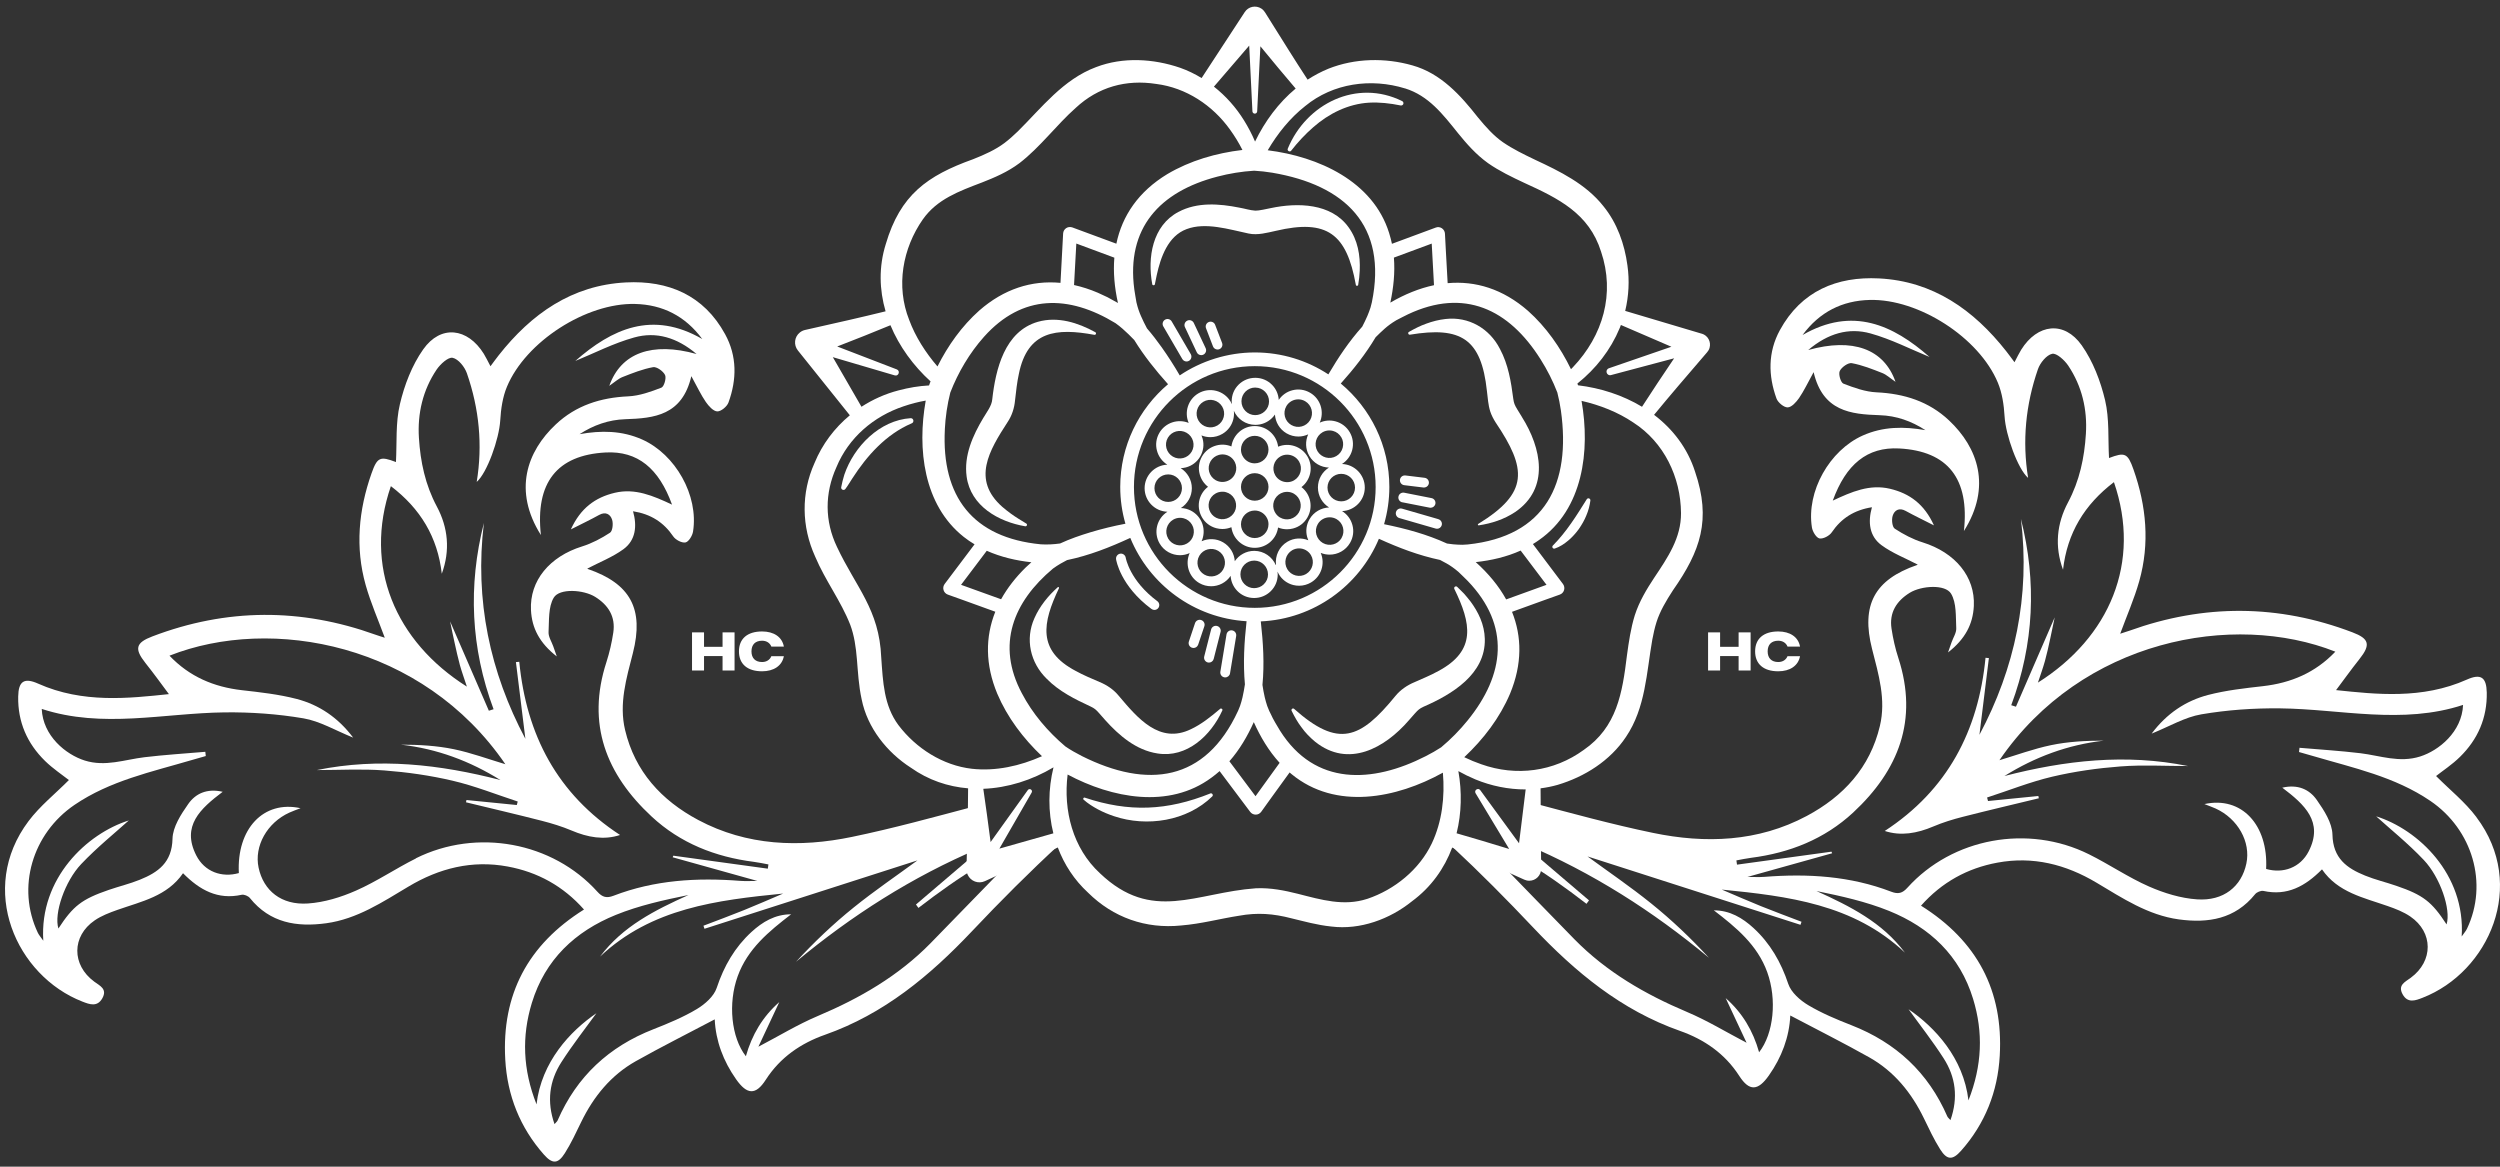
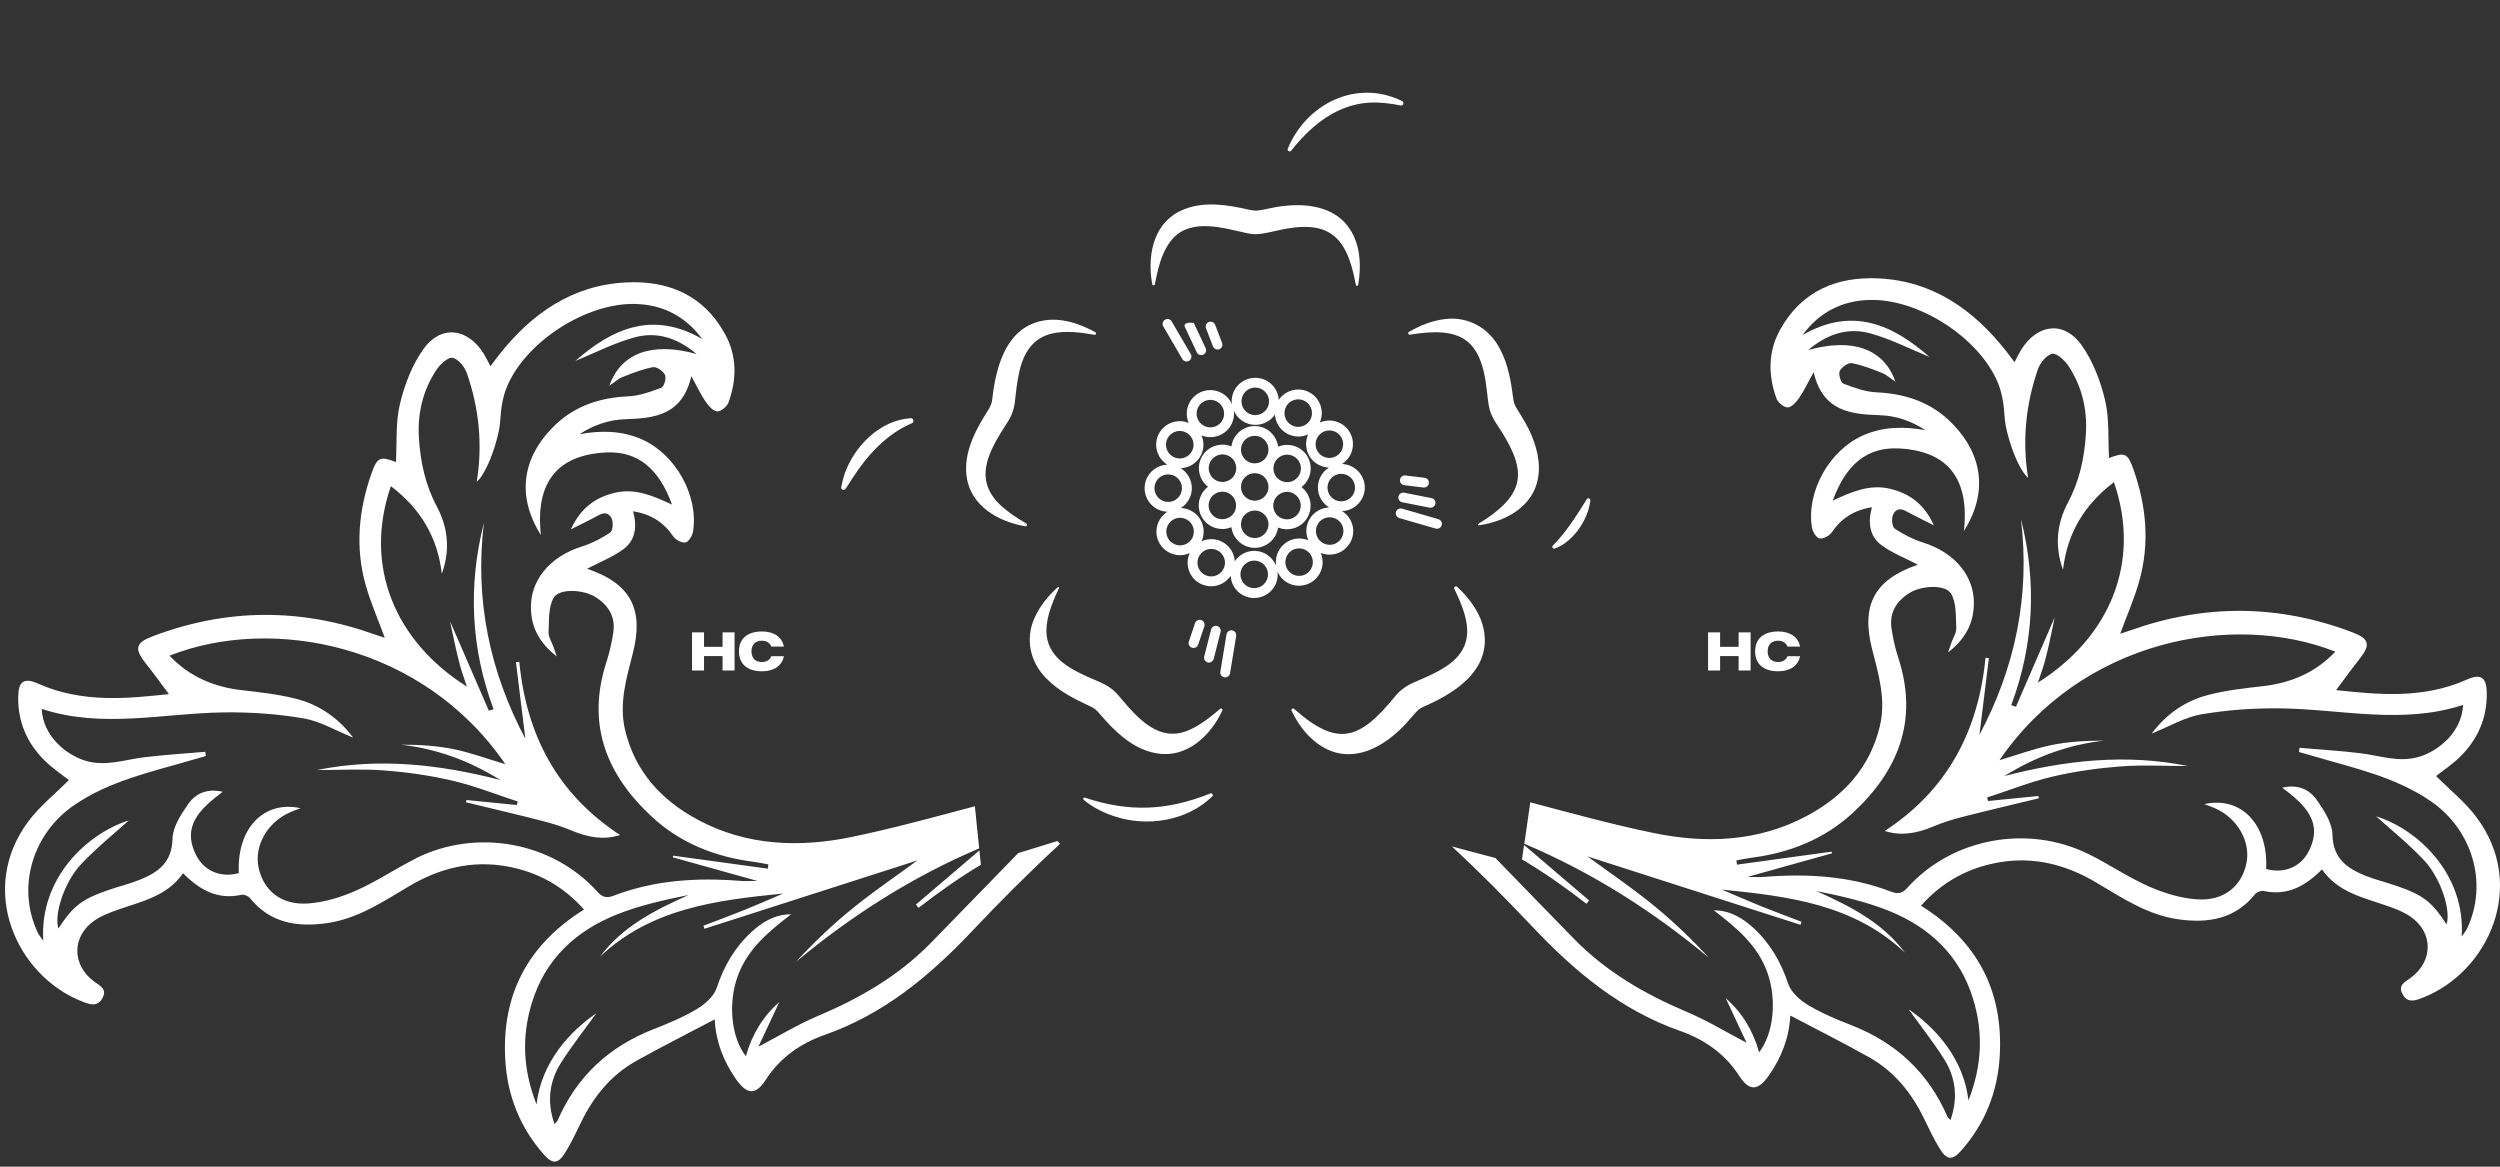
<svg xmlns="http://www.w3.org/2000/svg" width="180" height="84" viewBox="0 0 180 84" fill="none">
  <rect x="0" y="0" width="180" height="84" fill="#333333" stroke="none" />
  <path d="M94.133 37.261C94.565 36.52 94.368 35.585 93.705 35.071C94.368 34.564 94.573 33.63 94.148 32.885C93.72 32.136 92.8 31.838 92.025 32.162C91.921 31.324 91.205 30.676 90.341 30.676C89.477 30.676 88.777 31.316 88.661 32.143C88.319 32.002 87.946 31.976 87.581 32.073C87.142 32.188 86.777 32.467 86.549 32.858C86.322 33.25 86.259 33.708 86.378 34.144C86.475 34.508 86.684 34.821 86.978 35.049C86.684 35.272 86.471 35.585 86.371 35.946C86.251 36.382 86.311 36.84 86.535 37.235C86.758 37.63 87.123 37.909 87.563 38.028C87.712 38.069 87.861 38.088 88.013 38.088C88.237 38.088 88.457 38.043 88.661 37.958C88.766 38.792 89.481 39.444 90.341 39.444C91.202 39.444 91.906 38.803 92.021 37.98C92.226 38.066 92.442 38.107 92.665 38.107C92.811 38.107 92.96 38.088 93.101 38.051C93.541 37.935 93.906 37.656 94.133 37.265V37.261ZM92.673 32.736C93.016 32.736 93.351 32.914 93.537 33.235C93.809 33.708 93.641 34.315 93.168 34.587C93.034 34.665 92.885 34.706 92.74 34.713C92.699 34.713 92.662 34.713 92.621 34.713C92.297 34.695 91.988 34.52 91.816 34.218C91.544 33.745 91.712 33.138 92.185 32.866C92.341 32.776 92.509 32.736 92.677 32.736H92.673ZM89.35 35.06C89.35 34.512 89.794 34.069 90.341 34.069C90.889 34.069 91.332 34.512 91.332 35.06C91.332 35.607 90.889 36.051 90.341 36.051C89.794 36.051 89.35 35.607 89.35 35.06ZM90.341 31.38C90.889 31.38 91.332 31.823 91.332 32.37C91.332 32.918 90.889 33.361 90.341 33.361C90.002 33.361 89.704 33.19 89.526 32.929C89.503 32.885 89.477 32.836 89.447 32.795C89.384 32.665 89.35 32.523 89.35 32.37C89.35 31.823 89.794 31.38 90.341 31.38ZM87.16 33.212C87.294 32.985 87.507 32.821 87.764 32.751C87.849 32.728 87.935 32.717 88.021 32.717C88.192 32.717 88.363 32.762 88.516 32.851C88.647 32.925 88.754 33.03 88.84 33.153C88.863 33.194 88.889 33.238 88.911 33.276C88.937 33.331 88.959 33.391 88.978 33.454C89.045 33.711 89.011 33.976 88.877 34.207C88.702 34.505 88.397 34.68 88.073 34.699C88.032 34.699 87.991 34.699 87.946 34.699C87.801 34.687 87.656 34.646 87.518 34.568C87.045 34.292 86.885 33.685 87.16 33.212ZM88.501 37.254C88.27 37.384 88.002 37.418 87.749 37.35C87.492 37.28 87.279 37.116 87.149 36.885C87.019 36.654 86.985 36.389 87.052 36.133C87.123 35.876 87.287 35.663 87.518 35.533C87.659 35.451 87.82 35.41 87.98 35.403C87.991 35.403 88.006 35.403 88.017 35.403C88.028 35.403 88.036 35.403 88.047 35.403C88.121 35.403 88.196 35.414 88.27 35.436C88.527 35.507 88.74 35.671 88.87 35.902C89 36.133 89.034 36.397 88.967 36.654C88.896 36.911 88.732 37.123 88.501 37.254ZM90.341 38.74C89.794 38.74 89.35 38.297 89.35 37.749C89.35 37.202 89.794 36.758 90.341 36.758C90.68 36.758 90.978 36.93 91.157 37.19C91.179 37.235 91.205 37.283 91.235 37.324C91.299 37.455 91.332 37.596 91.332 37.749C91.332 38.297 90.889 38.74 90.341 38.74ZM92.166 37.265C92.036 37.19 91.928 37.086 91.846 36.963C91.824 36.918 91.798 36.877 91.772 36.837C91.746 36.781 91.723 36.721 91.704 36.661C91.638 36.404 91.671 36.14 91.805 35.909C91.939 35.682 92.151 35.518 92.409 35.447C92.483 35.428 92.558 35.417 92.636 35.414C92.651 35.414 92.662 35.414 92.677 35.414C92.688 35.414 92.695 35.414 92.707 35.414C92.867 35.421 93.019 35.462 93.161 35.544C93.634 35.82 93.794 36.427 93.519 36.9C93.384 37.127 93.172 37.291 92.915 37.362C92.658 37.429 92.394 37.395 92.163 37.261L92.166 37.265Z" fill="white" />
  <path d="M95.02 30.433C95.367 29.654 95.084 28.719 94.331 28.28C93.94 28.049 93.482 27.985 93.046 28.101C92.644 28.205 92.301 28.451 92.07 28.794C92.044 28.388 91.88 28.004 91.59 27.71C91.273 27.386 90.849 27.207 90.394 27.203C90.391 27.203 90.383 27.203 90.376 27.203C89.929 27.203 89.508 27.375 89.187 27.687C88.863 28.004 88.685 28.429 88.681 28.883C88.681 28.957 88.685 29.032 88.696 29.103C88.67 29.039 88.636 28.976 88.603 28.916C88.126 28.112 87.083 27.848 86.278 28.324C85.537 28.764 85.254 29.68 85.586 30.451C84.815 30.134 83.906 30.425 83.474 31.166C83.246 31.557 83.183 32.016 83.302 32.451C83.414 32.872 83.678 33.226 84.047 33.457C83.142 33.49 82.412 34.235 82.412 35.152C82.412 36.068 83.146 36.817 84.055 36.846C83.287 37.331 83.034 38.34 83.492 39.13C83.805 39.67 84.375 39.975 84.964 39.975C85.198 39.975 85.433 39.923 85.656 39.822C85.306 40.601 85.593 41.54 86.345 41.979C86.614 42.136 86.908 42.21 87.202 42.21C87.75 42.21 88.286 41.942 88.606 41.461C88.629 41.871 88.796 42.251 89.087 42.549C89.403 42.873 89.828 43.052 90.282 43.056H90.301C90.748 43.056 91.169 42.884 91.489 42.571C91.813 42.255 91.992 41.83 91.996 41.376C91.996 41.301 91.992 41.227 91.981 41.156C92.007 41.219 92.041 41.283 92.074 41.342C92.305 41.733 92.674 42.009 93.113 42.121C93.255 42.158 93.396 42.173 93.538 42.173C93.84 42.173 94.134 42.091 94.398 41.934C95.139 41.495 95.423 40.579 95.091 39.808C95.3 39.893 95.516 39.934 95.732 39.934C96.317 39.934 96.886 39.633 97.203 39.089C97.43 38.698 97.494 38.239 97.374 37.804C97.263 37.383 96.998 37.029 96.629 36.798C97.534 36.764 98.265 36.02 98.265 35.103C98.265 34.187 97.531 33.438 96.622 33.408C96.983 33.178 97.244 32.828 97.356 32.41C97.471 31.971 97.412 31.516 97.184 31.125C96.957 30.734 96.592 30.455 96.153 30.336C95.773 30.235 95.378 30.269 95.024 30.429L95.02 30.433ZM92.618 29.241C92.804 28.928 93.136 28.753 93.475 28.753C93.646 28.753 93.817 28.797 93.974 28.89C94.447 29.166 94.603 29.777 94.328 30.246C94.052 30.719 93.441 30.876 92.972 30.6C92.499 30.325 92.342 29.714 92.618 29.244V29.241ZM90.379 27.907C90.379 27.907 90.387 27.907 90.391 27.907C90.655 27.907 90.904 28.015 91.087 28.205C91.273 28.395 91.374 28.645 91.37 28.909C91.37 29.174 91.262 29.423 91.072 29.606C90.882 29.792 90.636 29.889 90.368 29.889C89.821 29.885 89.381 29.434 89.385 28.887C89.388 28.343 89.835 27.903 90.376 27.903L90.379 27.907ZM86.64 28.928C87.109 28.648 87.72 28.805 87.999 29.274C88.133 29.501 88.174 29.77 88.107 30.026C88.04 30.284 87.88 30.5 87.653 30.634C87.183 30.913 86.573 30.756 86.293 30.287C86.014 29.818 86.17 29.207 86.64 28.928ZM84.085 31.52C84.36 31.047 84.967 30.887 85.44 31.163C85.668 31.297 85.831 31.509 85.902 31.766C85.969 32.023 85.936 32.287 85.802 32.518C85.526 32.991 84.919 33.151 84.446 32.876C84.219 32.742 84.055 32.529 83.984 32.273C83.917 32.016 83.95 31.751 84.085 31.52ZM83.12 35.148C83.12 34.6 83.563 34.157 84.111 34.157C84.658 34.157 85.101 34.6 85.101 35.148C85.101 35.696 84.658 36.139 84.111 36.139C83.563 36.139 83.12 35.696 83.12 35.148ZM84.107 38.772C83.831 38.299 83.995 37.692 84.468 37.416C84.621 37.327 84.792 37.282 84.964 37.282C85.049 37.282 85.135 37.293 85.221 37.316C85.478 37.383 85.69 37.547 85.824 37.778C85.958 38.005 85.992 38.273 85.924 38.53C85.858 38.787 85.694 38.999 85.463 39.133C84.99 39.409 84.382 39.245 84.107 38.776V38.772ZM88.062 41.014C87.787 41.487 87.176 41.644 86.707 41.368C86.234 41.093 86.077 40.482 86.353 40.013C86.629 39.539 87.239 39.383 87.709 39.659C88.182 39.934 88.338 40.545 88.062 41.014ZM90.998 42.065C90.808 42.251 90.562 42.344 90.294 42.348C89.746 42.344 89.307 41.894 89.31 41.346C89.314 40.802 89.761 40.363 90.301 40.363H90.312C90.86 40.366 91.299 40.817 91.296 41.365C91.296 41.629 91.188 41.879 90.998 42.061V42.065ZM91.854 40.679C91.594 40.087 91.005 39.67 90.32 39.662H90.305C89.724 39.662 89.21 39.957 88.904 40.407C88.871 39.864 88.573 39.346 88.07 39.051C87.578 38.761 86.997 38.754 86.513 38.97C86.55 38.888 86.584 38.802 86.606 38.709C86.722 38.269 86.662 37.815 86.435 37.424C86.208 37.033 85.843 36.753 85.403 36.634C85.276 36.601 85.15 36.582 85.023 36.578C85.496 36.277 85.813 35.748 85.813 35.148C85.813 34.548 85.489 34.008 85.008 33.706C85.135 33.703 85.258 33.688 85.385 33.654C85.824 33.539 86.189 33.26 86.416 32.868C86.643 32.477 86.707 32.019 86.588 31.583C86.565 31.502 86.535 31.423 86.506 31.349C86.71 31.434 86.93 31.475 87.154 31.475C87.448 31.475 87.746 31.397 88.018 31.237C88.409 31.006 88.685 30.637 88.796 30.198C88.849 29.993 88.86 29.781 88.837 29.576C89.098 30.168 89.686 30.585 90.372 30.589H90.391C90.838 30.589 91.258 30.418 91.579 30.105C91.661 30.026 91.731 29.941 91.795 29.848C91.832 30.392 92.126 30.905 92.629 31.2C92.897 31.356 93.192 31.431 93.486 31.431C93.728 31.431 93.966 31.375 94.19 31.274C93.974 31.755 93.981 32.332 94.268 32.824C94.573 33.349 95.117 33.647 95.683 33.666C95.207 33.967 94.89 34.496 94.89 35.1C94.89 35.703 95.21 36.239 95.695 36.537C95.132 36.56 94.592 36.858 94.287 37.379C94.059 37.77 93.996 38.228 94.115 38.664C94.138 38.746 94.167 38.824 94.197 38.899C93.72 38.705 93.162 38.724 92.689 39.007C92.093 39.361 91.795 40.024 91.873 40.668L91.854 40.679ZM94.044 41.327C93.817 41.461 93.549 41.499 93.292 41.435C93.035 41.368 92.819 41.208 92.685 40.981C92.406 40.512 92.562 39.901 93.031 39.621C93.188 39.528 93.363 39.484 93.534 39.484C93.873 39.484 94.205 39.659 94.387 39.968C94.666 40.437 94.51 41.048 94.041 41.327H94.044ZM96.596 38.735C96.32 39.208 95.713 39.368 95.24 39.093C95.013 38.958 94.849 38.746 94.778 38.489C94.711 38.232 94.745 37.968 94.879 37.737C95.061 37.42 95.397 37.245 95.739 37.245C95.907 37.245 96.078 37.29 96.235 37.379C96.708 37.655 96.868 38.262 96.592 38.735H96.596ZM97.561 35.107C97.561 35.654 97.117 36.098 96.57 36.098C96.022 36.098 95.579 35.654 95.579 35.107C95.579 34.559 96.022 34.116 96.57 34.116C97.117 34.116 97.561 34.559 97.561 35.107ZM96.573 31.483C96.708 31.71 96.741 31.978 96.674 32.235C96.607 32.492 96.443 32.705 96.212 32.839C95.739 33.114 95.132 32.95 94.856 32.481C94.581 32.008 94.745 31.401 95.218 31.125C95.371 31.036 95.542 30.991 95.713 30.991C95.799 30.991 95.885 31.002 95.97 31.025C96.227 31.092 96.439 31.256 96.573 31.487V31.483Z" fill="white" />
  <path d="M84.849 15.257C82.968 16.247 82.607 18.553 82.961 20.46C82.972 20.564 83.136 20.568 83.151 20.467C83.203 20.244 83.237 20.024 83.285 19.808C83.568 18.516 84.097 16.992 85.434 16.497C86.801 15.979 88.481 16.515 89.896 16.813C90.548 16.955 91.245 16.754 91.848 16.623C95.569 15.744 96.959 16.843 97.621 20.512C97.636 20.605 97.77 20.605 97.789 20.512C97.849 20.188 97.886 19.819 97.901 19.491C97.949 18.393 97.763 17.283 97.096 16.363C95.845 14.616 93.405 14.582 91.509 14.981C91.241 15.033 90.63 15.178 90.388 15.167C90.001 15.145 89.632 15.018 89.237 14.951C87.799 14.664 86.201 14.534 84.846 15.26L84.849 15.257Z" fill="white" />
  <path d="M109.584 30.03L109.237 29.464C109.055 29.163 109.003 29.036 108.958 28.727C108.798 27.498 108.6 26.242 107.993 25.117C107.237 23.639 105.736 22.775 104.079 22.968C103.605 23.02 103.132 23.14 102.689 23.304C102.265 23.453 101.836 23.672 101.445 23.896C101.337 23.952 101.404 24.123 101.52 24.097C105.185 23.49 106.656 24.38 107.058 28.153C107.122 28.637 107.144 29.155 107.3 29.632C107.39 29.907 107.531 30.172 107.684 30.414C109.941 33.766 110.087 35.483 106.433 37.722C106.38 37.756 106.41 37.834 106.47 37.826C107.401 37.685 108.287 37.398 109.088 36.869C111.599 35.156 110.98 32.254 109.58 30.027L109.584 30.03Z" fill="white" />
  <path d="M73.822 37.889C73.933 37.915 73.993 37.747 73.892 37.695C73.509 37.461 73.133 37.237 72.786 36.984C72.57 36.831 72.365 36.66 72.164 36.492C69.955 34.54 71.214 32.447 72.548 30.387C72.861 29.925 73.036 29.37 73.084 28.815C73.151 28.212 73.229 27.504 73.356 26.931C73.982 23.806 76.071 23.605 78.79 24.107C78.906 24.13 78.962 23.977 78.861 23.917C77.614 23.232 76.161 22.766 74.731 23.169C72.332 23.854 71.684 26.592 71.442 28.756C71.408 29.221 71.039 29.68 70.797 30.093C70.045 31.345 69.389 32.801 69.598 34.317C69.885 36.436 71.892 37.565 73.818 37.893L73.822 37.889Z" fill="white" />
  <path d="M105.85 43.274C105.73 43.107 105.54 42.898 105.406 42.738C105.246 42.57 105.082 42.41 104.918 42.254C104.881 42.216 104.822 42.209 104.773 42.231C104.706 42.261 104.68 42.343 104.714 42.406C105.92 44.872 106.323 46.839 103.563 48.314C103.023 48.612 102.434 48.858 101.849 49.115C101.324 49.331 100.825 49.67 100.464 50.117C97.931 53.219 96.363 53.871 93.178 51.04C93.085 50.955 92.943 51.063 92.996 51.178C93.2 51.592 93.424 51.998 93.707 52.366C93.979 52.75 94.314 53.093 94.694 53.409C97.089 55.316 99.7 53.871 101.436 51.864L101.875 51.364C102.11 51.104 102.207 51.022 102.486 50.888C104.524 50.005 106.967 48.545 106.907 46.005C106.881 44.969 106.449 44.071 105.85 43.27V43.274Z" fill="white" />
  <path d="M79.138 51.35L79.577 51.849C80.568 52.952 81.797 54.013 83.335 54.248C85.458 54.594 87.19 52.948 88.006 51.156C88.058 51.063 87.924 50.963 87.85 51.037C87.164 51.622 86.475 52.162 85.749 52.501C83.492 53.6 81.912 51.711 80.553 50.102C80.192 49.655 79.692 49.316 79.167 49.104C78.579 48.851 77.99 48.605 77.45 48.307C74.664 46.839 75.059 44.843 76.247 42.347C76.273 42.291 76.202 42.239 76.158 42.28C75.465 42.902 74.858 43.647 74.481 44.504C73.796 46.02 74.18 47.718 75.364 48.873C76.247 49.778 77.409 50.352 78.527 50.87C78.806 51.004 78.903 51.086 79.138 51.35Z" fill="white" />
  <path d="M92.971 10.841C93.448 10.23 93.981 9.66 94.554 9.161C95.675 8.174 97.065 7.481 98.57 7.392C99.314 7.351 100.078 7.436 100.845 7.593C100.92 7.608 100.994 7.574 101.032 7.503C101.073 7.421 101.039 7.321 100.957 7.28C97.691 5.663 94.055 7.455 92.718 10.707C92.655 10.863 92.882 10.979 92.975 10.841H92.971Z" fill="white" />
  <path d="M114.449 35.906C114.386 35.861 114.296 35.872 114.252 35.936C113.518 37.109 112.795 38.282 111.816 39.269C111.775 39.307 111.756 39.359 111.775 39.415C111.797 39.482 111.872 39.519 111.942 39.497C112.319 39.37 112.628 39.158 112.918 38.916C113.205 38.673 113.458 38.39 113.678 38.089C113.89 37.779 114.08 37.456 114.218 37.109C114.364 36.766 114.46 36.405 114.509 36.036C114.516 35.988 114.494 35.936 114.453 35.902L114.449 35.906Z" fill="white" />
  <path d="M87.144 57.129C84.034 58.377 81.293 58.496 78.108 57.431C78.022 57.394 77.948 57.513 78.019 57.576C78.331 57.856 78.685 58.075 79.05 58.273C79.415 58.47 79.803 58.63 80.201 58.764C82.578 59.565 85.46 59.122 87.282 57.342C87.382 57.249 87.271 57.077 87.144 57.126V57.129Z" fill="white" />
-   <path d="M82.908 43.845C82.972 43.894 83.046 43.916 83.117 43.916C83.225 43.916 83.329 43.868 83.4 43.775C83.515 43.618 83.482 43.398 83.325 43.283C81.34 41.808 81.057 40.184 81.053 40.158C81.023 39.968 80.845 39.834 80.655 39.864C80.465 39.893 80.331 40.072 80.357 40.262C80.368 40.34 80.666 42.184 82.904 43.845H82.908Z" fill="white" />
  <path d="M65.573 30.109C63.339 30.251 61.48 32.147 60.791 34.181C60.701 34.478 60.623 34.776 60.567 35.078C60.556 35.138 60.578 35.205 60.631 35.242C60.705 35.298 60.809 35.283 60.865 35.209C61.051 34.963 61.2 34.702 61.361 34.456C62.422 32.806 63.793 31.271 65.629 30.486C65.841 30.419 65.793 30.106 65.57 30.109H65.573Z" fill="white" />
  <path d="M84.364 23.145C84.267 22.977 84.051 22.917 83.883 23.018C83.716 23.115 83.66 23.331 83.756 23.498L85.127 25.852C85.194 25.964 85.31 26.027 85.433 26.027C85.492 26.027 85.555 26.013 85.608 25.979C85.775 25.882 85.831 25.666 85.734 25.498L84.364 23.145Z" fill="white" />
-   <path d="M85.953 23.253C85.871 23.078 85.659 23 85.484 23.086C85.309 23.171 85.231 23.38 85.316 23.555L86.169 25.369C86.229 25.496 86.355 25.57 86.489 25.57C86.542 25.57 86.59 25.559 86.638 25.537C86.814 25.455 86.892 25.242 86.806 25.067L85.953 23.253Z" fill="white" />
+   <path d="M85.953 23.253C85.309 23.171 85.231 23.38 85.316 23.555L86.169 25.369C86.229 25.496 86.355 25.57 86.489 25.57C86.542 25.57 86.59 25.559 86.638 25.537C86.814 25.455 86.892 25.242 86.806 25.067L85.953 23.253Z" fill="white" />
  <path d="M87.49 23.386C87.42 23.203 87.218 23.114 87.036 23.184C86.853 23.255 86.764 23.456 86.835 23.639L87.334 24.939C87.386 25.08 87.52 25.166 87.662 25.166C87.703 25.166 87.747 25.159 87.788 25.144C87.971 25.073 88.06 24.872 87.989 24.689L87.49 23.389V23.386Z" fill="white" />
  <path d="M88.16 48.769C88.178 48.769 88.197 48.773 88.216 48.773C88.387 48.773 88.536 48.65 88.562 48.479L89.005 45.793C89.035 45.599 88.909 45.421 88.715 45.387C88.521 45.357 88.342 45.484 88.309 45.678L87.866 48.363C87.836 48.557 87.963 48.736 88.156 48.769H88.16Z" fill="white" />
  <path d="M86.958 47.696C86.987 47.703 87.017 47.707 87.043 47.707C87.2 47.707 87.345 47.602 87.386 47.442L87.881 45.498C87.93 45.308 87.814 45.118 87.628 45.07C87.438 45.021 87.248 45.137 87.2 45.323L86.704 47.267C86.656 47.457 86.772 47.647 86.958 47.696Z" fill="white" />
  <path d="M85.823 46.637C85.86 46.648 85.897 46.655 85.934 46.655C86.083 46.655 86.217 46.562 86.269 46.413L86.713 45.091C86.776 44.905 86.675 44.707 86.489 44.644C86.303 44.581 86.106 44.681 86.042 44.867L85.599 46.19C85.536 46.376 85.636 46.573 85.823 46.637Z" fill="white" />
  <path d="M103.562 37.379L100.947 36.623C100.761 36.571 100.564 36.675 100.511 36.865C100.459 37.051 100.564 37.248 100.754 37.301L103.368 38.057C103.402 38.068 103.435 38.072 103.465 38.072C103.618 38.072 103.759 37.971 103.804 37.818C103.856 37.632 103.752 37.435 103.562 37.383V37.379Z" fill="white" />
  <path d="M100.968 36.164L102.934 36.552C102.957 36.556 102.979 36.559 103.001 36.559C103.165 36.559 103.314 36.444 103.348 36.276C103.385 36.086 103.262 35.9 103.068 35.863L101.102 35.475C100.912 35.438 100.726 35.561 100.688 35.755C100.651 35.945 100.774 36.131 100.968 36.168V36.164Z" fill="white" />
  <path d="M101.106 34.933L102.488 35.101C102.488 35.101 102.518 35.101 102.529 35.101C102.704 35.101 102.857 34.97 102.879 34.792C102.902 34.598 102.764 34.423 102.57 34.401L101.188 34.233C100.995 34.211 100.82 34.348 100.797 34.542C100.775 34.736 100.913 34.911 101.106 34.933Z" fill="white" />
-   <path d="M122.527 24.027L117.014 22.385C117.271 21.316 117.331 20.195 117.175 19.107C116.97 17.576 116.433 16.056 115.446 14.846C114.18 13.241 112.284 12.324 110.53 11.505C109.721 11.117 108.943 10.741 108.213 10.242C107.554 9.784 106.984 9.151 106.403 8.443C105.177 6.882 103.747 5.281 101.691 4.707C99.717 4.145 97.553 4.189 95.642 4.949C95.117 5.165 94.618 5.43 94.148 5.735C93.69 5.039 93.239 4.327 92.792 3.619L91.083 0.893C91.016 0.785 90.93 0.692 90.818 0.617C90.42 0.357 89.883 0.468 89.623 0.867L86.516 5.62C86.028 5.322 85.514 5.072 84.974 4.882C83.041 4.219 80.855 4.089 78.921 4.83C76.541 5.717 74.999 7.761 73.29 9.452C72.988 9.743 72.656 10.045 72.325 10.294C71.681 10.778 70.906 11.132 70.053 11.467C66.753 12.652 64.82 14.034 63.777 17.572C63.263 19.207 63.311 20.865 63.762 22.415C62.886 22.634 61.996 22.839 61.114 23.044L57.974 23.755C57.836 23.785 57.705 23.845 57.59 23.938C57.191 24.255 57.128 24.836 57.448 25.234L61.188 29.901C60.089 30.81 59.203 31.98 58.648 33.332C57.668 35.507 57.709 37.909 58.689 40.07C59.43 41.824 60.54 43.254 61.218 44.986C61.501 45.739 61.624 46.573 61.698 47.478C61.776 48.38 61.821 49.355 62.041 50.361C62.451 52.406 63.87 54.175 65.576 55.27C66.846 56.172 68.261 56.641 69.703 56.76C69.703 57.617 69.684 58.477 69.665 59.338L69.587 62.556C69.58 62.701 69.61 62.846 69.673 62.984C69.889 63.454 70.444 63.658 70.913 63.443L76.162 61.018C76.62 62.236 77.342 63.353 78.337 64.269C80.154 66.068 82.501 66.892 85.037 66.635C86.509 66.515 87.824 66.147 89.224 65.931C90.52 65.696 91.668 65.774 93.005 66.124C93.884 66.333 94.826 66.605 95.854 66.709C97.929 66.97 100.071 66.176 101.654 64.899C103.043 63.878 103.996 62.526 104.559 61.021C105.308 61.342 106.06 61.677 106.809 62.008L109.74 63.331C109.852 63.383 109.978 63.413 110.109 63.413C110.585 63.413 110.965 63.022 110.962 62.548L110.921 56.76C111.334 56.708 111.744 56.626 112.146 56.511C114.094 55.93 115.93 54.775 117.07 53.058C118.486 50.965 118.549 48.413 118.966 46.052C119.044 45.638 119.141 45.195 119.268 44.793C119.514 44.014 119.953 43.269 120.452 42.502C122.445 39.653 123.22 37.418 122.043 33.958C121.499 32.255 120.437 30.888 119.093 29.868C119.659 29.175 120.24 28.49 120.821 27.804L122.914 25.361C122.993 25.271 123.052 25.171 123.086 25.052C123.216 24.612 122.966 24.154 122.531 24.024L122.527 24.027ZM101.166 6.365C102.86 6.894 103.874 8.212 104.991 9.605C105.591 10.343 106.269 11.125 107.144 11.751C107.948 12.313 108.872 12.756 109.747 13.166C112.217 14.291 114.414 15.371 115.275 18.116C116.299 21.133 115.42 24.161 113.249 26.441C113.204 26.489 113.159 26.534 113.111 26.582C112.344 25.007 111.323 23.547 110.016 22.381C108.209 20.802 106.235 20.209 104.231 20.388C104.127 18.623 104.041 16.846 104.037 16.824C104.03 16.667 103.948 16.526 103.818 16.436C103.687 16.347 103.523 16.328 103.378 16.384C103.028 16.511 101.966 16.906 100.22 17.554C100.164 17.293 100.097 17.032 100.015 16.771C98.853 13.043 94.915 11.274 91.276 10.819C91.984 9.616 92.885 8.491 93.973 7.638C95.984 5.981 98.722 5.612 101.166 6.368V6.365ZM103.788 53.792C103.441 54.019 103.032 54.254 102.648 54.447C98.819 56.403 94.677 56.604 92.163 52.611C91.958 52.268 91.656 51.784 91.5 51.419C91.478 51.374 91.407 51.229 91.385 51.188C91.366 51.143 91.261 50.875 91.239 50.827C91.176 50.626 91.105 50.406 91.06 50.197C90.993 49.907 90.941 49.612 90.897 49.315C91.042 47.784 90.949 46.275 90.777 44.741C94.61 44.569 97.873 42.159 99.281 38.792C100.707 39.44 102.145 39.992 103.684 40.316C103.847 40.401 104.008 40.487 104.168 40.576C104.436 40.729 104.719 40.93 104.954 41.131L105.013 41.18C105.233 41.4 105.471 41.615 105.687 41.839C108.757 45.046 108.358 48.566 105.661 51.881C105.103 52.57 104.451 53.233 103.78 53.792H103.788ZM76.716 53.751C75.446 52.678 74.34 51.382 73.569 49.907C71.714 46.42 72.954 43.333 75.815 40.938C75.986 40.818 76.176 40.684 76.363 40.58C76.515 40.491 76.672 40.409 76.828 40.327C78.426 39.995 79.905 39.41 81.38 38.729C82.758 42.085 85.961 44.498 89.753 44.729C89.585 46.253 89.496 47.75 89.634 49.274C89.589 49.587 89.529 49.896 89.463 50.197C89.418 50.402 89.351 50.626 89.284 50.827L89.168 51.114L89.138 51.184C86.777 56.295 82.624 56.805 77.886 54.432C77.491 54.227 77.052 53.985 76.713 53.747L76.716 53.751ZM68.027 30.918C68.071 30.032 68.205 29.112 68.421 28.266C68.98 26.821 69.807 25.417 70.85 24.247C73.61 21.163 76.947 21.219 80.315 23.267C80.482 23.394 80.672 23.528 80.829 23.674C81.119 23.927 81.395 24.199 81.667 24.482C82.371 25.625 83.201 26.661 84.099 27.663C81.994 29.443 80.657 32.099 80.657 35.06C80.657 35.98 80.788 36.867 81.03 37.708C80.177 37.872 79.346 38.073 78.516 38.323C77.785 38.543 77.04 38.8 76.325 39.131C75.867 39.194 75.405 39.221 74.94 39.191C70.046 38.718 67.777 35.76 68.03 30.914L68.027 30.918ZM90.297 12.291C90.718 12.313 91.18 12.365 91.608 12.436C96.849 13.33 99.914 16.232 98.774 21.766C98.759 21.815 98.689 22.09 98.677 22.143C98.607 22.34 98.536 22.564 98.447 22.757C98.335 23.014 98.212 23.267 98.082 23.517C97.135 24.575 96.361 25.733 95.642 26.955C94.118 25.957 92.301 25.376 90.349 25.376C88.397 25.376 86.486 25.986 84.941 27.029C84.538 26.333 84.11 25.666 83.644 25.007C83.317 24.549 82.967 24.087 82.583 23.644C82.427 23.353 82.281 23.055 82.151 22.757C82.024 22.474 81.912 22.143 81.842 21.841L81.823 21.766C81.775 21.457 81.711 21.144 81.67 20.835C81.082 16.418 83.499 13.799 87.645 12.719C88.505 12.492 89.421 12.343 90.301 12.291H90.297ZM100.361 18.548C101.583 18.094 102.503 17.755 103.084 17.539C103.121 18.239 103.181 19.398 103.248 20.534C102.194 20.757 101.14 21.185 100.104 21.789C100.331 20.731 100.447 19.632 100.361 18.548ZM90.345 43.765C85.548 43.765 81.644 39.861 81.644 35.064C81.644 30.266 85.548 26.363 90.345 26.363C95.143 26.363 99.046 30.266 99.046 35.064C99.046 39.861 95.143 43.765 90.345 43.765ZM80.493 21.815C80.244 21.677 79.994 21.532 79.741 21.401L79.044 21.077C78.471 20.831 77.897 20.649 77.331 20.522C77.398 19.386 77.458 18.235 77.495 17.535C78.076 17.751 78.992 18.09 80.233 18.552C80.147 19.591 80.24 20.686 80.493 21.815ZM74.262 40.48C74.12 40.606 73.979 40.733 73.845 40.863C73.118 41.578 72.526 42.342 72.079 43.146C70.988 42.748 69.87 42.346 69.196 42.107C69.654 41.496 70.373 40.547 71.047 39.656C72.061 40.107 73.159 40.364 74.262 40.483V40.48ZM90.271 51.989C90.748 53.054 91.344 54.06 92.133 54.924C91.463 55.84 90.8 56.764 90.397 57.327C90.099 56.928 89.69 56.384 89.269 55.818C89.019 55.483 88.762 55.144 88.516 54.812C89.25 53.978 89.82 53.002 90.275 51.989H90.271ZM106.254 40.472C107.364 40.353 108.466 40.1 109.487 39.641C110.165 40.535 110.887 41.496 111.349 42.107C110.671 42.349 109.543 42.755 108.444 43.158C107.911 42.189 107.166 41.291 106.254 40.472ZM105.676 39.202C105.628 39.202 105.341 39.221 105.289 39.224C105.08 39.217 104.846 39.217 104.633 39.191C104.484 39.176 104.335 39.157 104.186 39.135C102.734 38.468 101.218 38.062 99.653 37.742C99.899 36.889 100.033 35.991 100.033 35.06C100.033 32.069 98.67 29.391 96.536 27.614C97.471 26.568 98.327 25.487 99.046 24.281C99.259 24.068 99.475 23.86 99.694 23.666C99.925 23.461 100.208 23.253 100.473 23.096L100.54 23.055C100.819 22.914 101.099 22.761 101.382 22.627C105.412 20.731 108.63 22.239 110.917 25.864C111.394 26.616 111.815 27.443 112.128 28.262C112.232 28.668 112.325 29.127 112.385 29.555C113.122 34.818 111.286 38.613 105.673 39.202H105.676ZM89.943 3.281L90.174 8.018C90.178 8.104 90.248 8.179 90.338 8.182C90.435 8.186 90.513 8.115 90.517 8.018C90.517 8.018 90.602 6.234 90.688 4.521C90.707 4.111 90.729 3.709 90.748 3.333C91.586 4.35 92.494 5.452 93.288 6.376C92.051 7.404 91.068 8.737 90.364 10.194C90.14 9.665 89.872 9.154 89.567 8.663C88.997 7.743 88.259 6.912 87.403 6.238L89.943 3.284V3.281ZM66.447 15.792C67.472 14.339 69.04 13.773 70.709 13.136C71.591 12.79 72.549 12.387 73.405 11.743C74.891 10.6 76.079 8.983 77.45 7.769C79.074 6.26 81.074 5.705 83.25 6.044C85.399 6.316 87.31 7.579 88.565 9.337C88.896 9.795 89.198 10.287 89.455 10.797C87.563 11.021 85.693 11.561 84.05 12.533C81.961 13.799 80.795 15.542 80.378 17.546C78.62 16.895 77.555 16.5 77.204 16.373C77.055 16.321 76.895 16.34 76.765 16.425C76.635 16.511 76.553 16.656 76.545 16.812C76.545 16.831 76.456 18.604 76.355 20.366C74.269 20.169 72.273 20.813 70.511 22.355C69.248 23.48 68.254 24.877 67.498 26.385C66.641 25.387 65.911 24.251 65.46 23.033C64.496 20.604 64.98 17.889 66.451 15.784L66.447 15.792ZM59.963 25.715C61.829 26.266 64.425 27.029 64.425 27.029C64.704 27.108 64.838 26.702 64.57 26.597L60.279 24.947C61.568 24.445 62.965 23.897 64.112 23.416C64.745 24.944 65.766 26.337 67.002 27.462C66.987 27.495 66.976 27.525 66.961 27.558C66.935 27.618 66.913 27.685 66.891 27.752C66.153 27.789 65.423 27.916 64.704 28.106C63.747 28.352 62.842 28.758 62.026 29.287L59.963 25.715ZM64.689 52.212C63.635 50.789 63.576 49.113 63.449 47.337C63.311 43.876 61.631 42.29 60.264 39.381C59.37 37.515 59.374 35.514 60.223 33.637C61.095 31.521 62.894 29.976 65.062 29.253C65.576 29.078 66.112 28.936 66.652 28.843C66.034 32.307 66.485 36.352 69.386 38.654C69.636 38.852 69.897 39.031 70.168 39.191C69.26 40.394 68.291 41.671 68.012 42.051C67.919 42.178 67.889 42.338 67.937 42.491C67.982 42.64 68.097 42.759 68.243 42.811C68.261 42.819 69.982 43.429 71.662 44.044C70.936 45.858 70.932 47.851 71.8 49.94C72.526 51.654 73.673 53.166 75.022 54.447C73.442 55.151 71.695 55.542 69.978 55.352C67.885 55.114 65.952 53.877 64.693 52.216L64.689 52.212ZM71.956 61.1C72.928 59.412 74.281 57.062 74.281 57.062C74.381 56.88 74.124 56.719 74.005 56.883L71.323 60.627C71.155 59.349 70.973 57.971 70.798 56.794C72.549 56.727 74.303 56.172 75.852 55.248C75.465 56.809 75.457 58.455 75.841 60.001L71.96 61.1H71.956ZM98.435 64.72C96.755 65.264 95.161 64.791 93.437 64.351C92.517 64.12 91.496 63.908 90.427 63.956C86.092 64.262 82.955 66.456 79.197 62.876C77.238 61.07 76.549 58.358 76.869 55.766C80.054 57.468 84.162 58.265 87.228 55.989C87.433 55.84 87.626 55.684 87.812 55.52C88.032 55.814 88.256 56.116 88.479 56.41C89.157 57.319 89.798 58.176 90.017 58.459C90.111 58.582 90.256 58.653 90.409 58.653H90.416C90.573 58.653 90.718 58.574 90.811 58.444C90.822 58.429 91.817 57.036 92.852 55.617C92.9 55.658 92.949 55.699 92.997 55.74C96.171 58.351 100.544 57.49 103.888 55.632C104.037 57.367 103.833 59.155 103.091 60.723C102.186 62.619 100.409 64.057 98.439 64.72H98.435ZM104.875 59.993C105.233 58.552 105.267 57.014 105.002 55.52C105.401 55.743 105.81 55.941 106.235 56.12C107.371 56.589 108.608 56.842 109.848 56.839L109.371 60.716C108.22 59.14 106.578 56.891 106.578 56.891C106.425 56.686 106.112 56.898 106.242 57.114L108.66 61.126C107.405 60.742 106.041 60.329 104.875 59.997V59.993ZM121.033 36.941C121.045 38.733 120.084 40.129 119.089 41.619C118.568 42.413 118.031 43.288 117.707 44.294C117.417 45.225 117.271 46.23 117.141 47.184C116.81 49.899 116.418 52.35 114.027 53.996C111.867 55.565 109.166 55.922 106.648 55.025C106.235 54.883 105.825 54.712 105.427 54.518C106.809 53.222 107.986 51.687 108.727 49.937C109.606 47.813 109.58 45.832 108.865 44.051C110.552 43.433 112.284 42.819 112.306 42.811C112.455 42.759 112.567 42.64 112.612 42.491C112.656 42.342 112.63 42.178 112.537 42.051C112.258 41.675 111.282 40.386 110.369 39.172C110.522 39.079 110.671 38.982 110.816 38.878C113.986 36.665 114.504 32.445 113.871 28.862C115.189 29.164 116.485 29.67 117.595 30.419C119.812 31.842 121.011 34.352 121.033 36.941ZM113.617 27.741C113.603 27.696 113.588 27.655 113.573 27.614C114.899 26.556 115.964 25.201 116.62 23.618C116.649 23.547 116.679 23.472 116.705 23.398L120.341 24.966C118.493 25.603 115.841 26.515 115.841 26.515C115.532 26.631 115.673 27.085 115.99 27.007L120.538 25.797C119.756 26.955 118.907 28.225 118.225 29.287C116.839 28.452 115.241 27.935 113.617 27.741Z" fill="white" />
  <path d="M50.69 45.531V46.571H52.024V45.531H52.888V48.276H52.024V47.237H50.69V48.276H49.826V45.531H50.69Z" fill="white" />
  <path d="M54.87 45.465C55.712 45.465 56.315 45.86 56.438 46.553H55.537C55.429 46.284 55.183 46.132 54.87 46.132C54.382 46.132 54.106 46.411 54.106 46.899C54.106 47.387 54.386 47.666 54.87 47.666C55.183 47.666 55.429 47.513 55.537 47.245H56.438C56.312 47.934 55.712 48.333 54.87 48.333C53.812 48.333 53.205 47.811 53.205 46.899C53.205 45.986 53.812 45.465 54.87 45.465Z" fill="white" />
  <path d="M123.847 45.531V46.571H125.18V45.531H126.044V48.276H125.18V47.237H123.847V48.276H122.982V45.531H123.847Z" fill="white" />
  <path d="M128.034 45.465C128.876 45.465 129.479 45.86 129.602 46.553H128.701C128.593 46.284 128.347 46.132 128.034 46.132C127.546 46.132 127.271 46.411 127.271 46.899C127.271 47.387 127.55 47.666 128.034 47.666C128.347 47.666 128.593 47.513 128.701 47.245H129.602C129.476 47.934 128.876 48.333 128.034 48.333C126.976 48.333 126.369 47.811 126.369 46.899C126.369 45.986 126.976 45.465 128.034 45.465Z" fill="white" />
  <path d="M76.129 60.555L73.313 61.423C73.313 61.423 73.284 61.453 73.269 61.468C71.172 63.609 69.097 65.773 66.996 67.915C64.691 70.265 61.908 71.874 58.891 73.148C57.435 73.763 56.072 74.597 54.604 75.364C55.084 74.344 55.595 73.245 56.109 72.15C54.909 73.2 54.135 74.511 53.703 76.05C52.645 74.694 52.406 72.243 53.114 70.288C53.825 68.317 55.364 67.058 56.962 65.829C55.803 65.829 54.895 66.38 54.109 67.099C52.906 68.202 52.123 69.561 51.602 71.129C51.401 71.737 50.756 72.303 50.172 72.653C49.192 73.238 48.119 73.685 47.054 74.102C43.847 75.353 41.523 77.506 40.148 80.672C40.115 80.747 40.04 80.803 39.925 80.937C39.355 79.313 39.552 77.834 40.416 76.482C41.221 75.227 42.145 74.05 42.942 72.951C41.05 74.243 38.986 76.452 38.629 79.514C37.638 76.992 37.56 74.62 38.293 72.21C39.247 69.088 41.411 67.058 44.346 65.87C46.007 65.196 47.784 64.805 49.572 64.44C47.158 65.531 44.838 66.689 43.203 68.876C46.905 65.378 51.624 64.812 56.388 64.335C55.45 64.734 54.515 65.147 53.572 65.527C52.604 65.918 51.624 66.28 50.648 66.652C50.674 66.727 50.7 66.801 50.723 66.872C55.867 65.222 61.011 63.568 66.058 61.948C64.575 63.036 62.974 64.123 61.472 65.334C59.994 66.522 58.616 67.833 57.312 69.248C61.32 65.918 65.648 63.147 70.501 61.084L70.192 58.052C67.249 58.83 64.318 59.642 61.342 60.257C57.576 61.039 53.781 60.909 50.272 59.039C47.628 57.627 45.717 55.553 45.005 52.558C44.555 50.658 45.102 48.844 45.568 47.019C46.38 43.846 45.389 42.024 42.331 40.97C42.29 40.955 42.264 40.892 42.297 40.933C43.158 40.482 44.1 40.117 44.886 39.544C45.769 38.899 45.881 37.886 45.579 36.81C46.864 37.015 47.784 37.607 48.473 38.62C48.641 38.87 49.095 39.108 49.356 39.056C49.587 39.007 49.855 38.568 49.9 38.266C50.309 35.67 48.63 32.716 46.242 31.647C44.774 30.992 43.277 30.984 41.728 31.26C42.737 30.608 43.817 30.224 45.02 30.183C47.102 30.116 49.117 29.912 49.777 27.084C50.209 27.87 50.473 28.44 50.823 28.947C51.025 29.237 51.356 29.61 51.643 29.621C51.911 29.632 52.347 29.271 52.451 28.98C53.054 27.323 53.073 25.643 52.209 24.064C50.671 21.244 48.108 20.179 45.065 20.335C41.176 20.533 38.256 22.6 35.91 25.576C35.716 25.822 35.533 26.075 35.314 26.369C35.116 26 34.99 25.725 34.833 25.472C33.667 23.598 31.734 23.363 30.471 25.155C29.66 26.302 29.116 27.725 28.792 29.103C28.475 30.44 28.583 31.882 28.509 33.267C27.372 32.835 27.164 32.903 26.747 34.091C25.819 36.724 25.566 39.417 26.329 42.125C26.691 43.406 27.235 44.639 27.704 45.917C27.492 45.846 27.265 45.783 27.041 45.701C21.67 43.767 16.314 43.786 10.973 45.82C9.766 46.278 9.661 46.714 10.473 47.738C11.107 48.535 11.703 49.362 12.161 49.977C9.3 50.275 5.97 50.662 2.745 49.221C1.728 48.766 1.329 49.06 1.31 50.152C1.277 51.981 1.955 53.526 3.244 54.789C3.806 55.34 4.477 55.783 4.961 56.163C3.985 57.147 2.879 58.026 2.055 59.121C-1.632 64.023 1.173 70.262 5.937 72.117C6.447 72.314 7.002 72.53 7.371 71.871C7.739 71.204 7.199 70.984 6.782 70.675C5.154 69.472 5.158 67.405 6.816 66.269C7.304 65.933 7.885 65.714 8.451 65.513C10.183 64.902 12.038 64.533 13.178 62.872C14.388 64.093 15.688 64.801 17.394 64.425C17.573 64.384 17.874 64.511 17.994 64.66C19.439 66.455 21.368 66.764 23.488 66.474C25.715 66.168 27.544 64.946 29.41 63.833C31.622 62.51 33.988 61.914 36.547 62.388C38.711 62.786 40.554 63.799 42.048 65.486C37.999 68.023 36.114 71.61 36.379 76.288C36.524 78.873 37.437 81.183 39.165 83.134C39.78 83.827 40.178 83.805 40.666 83.034C41.117 82.322 41.474 81.551 41.843 80.791C42.737 78.951 43.989 77.413 45.78 76.404C47.616 75.372 49.505 74.426 51.46 73.394C51.531 74.951 52.082 76.404 52.999 77.707C53.785 78.825 54.41 78.873 55.137 77.741C56.176 76.124 57.673 75.111 59.398 74.504C63.64 73.01 66.94 70.265 69.976 67.055C72.021 64.891 74.129 62.775 76.323 60.76L76.133 60.551L76.129 60.555ZM29.95 61.806C28.49 62.533 27.123 63.468 25.633 64.123C24.545 64.604 23.342 64.972 22.169 65.051C20.255 65.181 18.97 64.123 18.619 62.473C18.288 60.92 19.23 59.233 20.839 58.506C21.074 58.398 21.323 58.313 21.64 58.19C18.966 57.601 17.033 59.687 17.197 62.861C15.971 63.211 14.731 62.767 14.131 61.59C13.051 59.471 14.425 58.223 16.034 57.009C14.895 56.745 14.071 57.143 13.55 57.892C13.028 58.637 12.44 59.542 12.421 60.387C12.384 62.097 11.39 62.808 10.067 63.341C9.341 63.635 8.57 63.818 7.825 64.075C5.888 64.742 5.266 65.226 4.205 66.853C3.873 65.777 4.67 63.453 5.843 62.216C6.987 61.009 8.298 59.955 9.274 59.072C6.272 60.011 2.83 63.229 3.117 67.733C2.923 67.453 2.8 67.319 2.726 67.163C1.176 63.903 2.327 60.022 5.359 57.955C7.926 56.208 10.894 55.582 13.788 54.729C14.131 54.629 14.474 54.532 14.816 54.435C14.805 54.335 14.794 54.234 14.783 54.13C13.319 54.256 11.851 54.346 10.395 54.521C8.969 54.692 7.594 55.225 6.104 54.759C4.745 54.331 3.087 52.986 3.005 51.042C7.386 52.476 11.781 51.344 16.169 51.291C18.061 51.269 19.979 51.403 21.845 51.72C23.033 51.921 24.143 52.591 25.428 53.109C24.344 51.668 22.981 50.748 21.353 50.323C20.076 49.992 18.738 49.843 17.42 49.694C15.394 49.463 13.643 48.721 12.202 47.209C19.554 44.304 30.442 46.338 36.386 55.024C35.142 54.651 33.932 54.204 32.684 53.944C31.444 53.687 30.162 53.616 28.873 53.616C31.462 53.91 33.824 54.789 36.029 56.163C31.671 55.035 27.279 54.536 22.81 55.445C24.43 55.445 26.054 55.348 27.663 55.471C29.317 55.597 30.978 55.832 32.591 56.212C34.181 56.584 35.716 57.199 37.276 57.709C37.254 57.795 37.232 57.877 37.209 57.962C36.003 57.843 34.792 57.72 33.585 57.601C33.574 57.657 33.563 57.709 33.552 57.765C35.373 58.208 37.202 58.633 39.016 59.099C39.739 59.285 40.461 59.505 41.147 59.795C42.32 60.294 43.489 60.503 44.644 60.119C40.13 57.173 37.899 52.919 37.388 47.649C37.306 47.656 37.228 47.664 37.146 47.671C37.377 49.552 37.612 51.433 37.828 53.195C35.284 48.412 34.163 43.216 34.841 37.651C33.693 42.181 33.895 46.654 35.537 51.064C35.425 51.102 35.314 51.135 35.198 51.172C34.286 49.068 33.373 46.963 32.408 44.74C32.528 45.321 32.624 45.812 32.736 46.3C32.855 46.829 32.967 47.362 33.112 47.887C33.258 48.405 33.444 48.908 33.615 49.437C28.46 46.181 26.151 40.788 28.143 35.003C30.267 36.62 31.507 38.665 31.809 41.309C32.427 39.626 32.263 37.983 31.451 36.467C30.617 34.906 30.27 33.249 30.162 31.532C30.051 29.77 30.442 28.09 31.436 26.611C31.701 26.22 32.27 25.695 32.591 25.762C33.001 25.848 33.455 26.414 33.615 26.872C34.502 29.424 34.759 32.046 34.323 34.698C35.068 34.05 35.939 31.614 36.018 30.262C36.066 29.446 36.189 28.585 36.502 27.84C37.858 24.593 42.208 21.799 45.724 21.885C47.702 21.933 49.334 22.749 50.563 24.41C46.961 22.328 44.044 23.688 41.422 25.989C42.756 25.445 44.167 24.712 45.672 24.295C47.24 23.859 48.741 24.295 50.153 25.49C46.953 24.596 44.704 25.405 43.869 27.781C44.264 27.509 44.517 27.267 44.819 27.148C45.538 26.865 46.268 26.574 47.02 26.436C47.281 26.388 47.754 26.727 47.885 27.003C47.989 27.23 47.814 27.837 47.62 27.911C46.857 28.206 46.041 28.5 45.233 28.537C43.247 28.627 41.471 29.189 40.018 30.556C37.932 32.511 36.934 35.331 38.945 38.523C38.532 34.765 40.092 32.765 43.605 32.578C45.91 32.456 47.438 33.722 48.387 36.333C47.024 35.696 45.728 35.134 44.268 35.48C42.841 35.819 41.795 36.597 41.102 38.117C41.895 37.715 42.528 37.413 43.139 37.074C43.616 36.813 43.951 37.033 44.074 37.428C44.16 37.707 44.108 38.233 43.922 38.355C43.299 38.761 42.618 39.123 41.91 39.343C39.575 40.069 38.126 41.808 38.23 43.924C38.293 45.224 38.845 46.293 40.089 47.265C39.951 46.874 39.891 46.706 39.835 46.539C39.716 46.2 39.482 45.853 39.496 45.518C39.541 44.676 39.47 43.7 39.869 43.034C40.282 42.341 42.007 42.453 42.845 42.97C43.802 43.563 44.331 44.401 44.156 45.552C44.048 46.267 43.884 46.982 43.664 47.667C42.215 52.126 43.642 55.75 46.924 58.797C48.987 60.711 51.498 61.698 54.273 62.052C54.626 62.097 54.977 62.175 55.327 62.239C55.312 62.339 55.297 62.443 55.282 62.544C53.014 62.231 50.749 61.922 48.48 61.609C48.466 61.646 48.447 61.684 48.432 61.724C50.455 62.291 52.481 62.857 54.529 63.427C54.109 63.427 53.706 63.453 53.304 63.423C50.19 63.177 47.125 63.36 44.178 64.492C43.676 64.686 43.37 64.604 43.009 64.201C39.78 60.622 34.33 59.612 29.939 61.799L29.95 61.806Z" fill="white" />
  <path d="M66.124 65.372C67.573 64.255 69.059 63.193 70.624 62.262L70.519 61.227C68.959 62.56 67.454 63.841 65.949 65.126C66.009 65.208 66.068 65.29 66.128 65.372H66.124Z" fill="white" />
  <path d="M114.406 64.825C112.867 63.514 111.329 62.203 109.731 60.84L109.582 61.879C111.202 62.829 112.733 63.92 114.227 65.075C114.286 64.993 114.346 64.911 114.406 64.829V64.825Z" fill="white" />
  <path d="M178.302 58.832C177.479 57.737 176.376 56.858 175.397 55.874C175.877 55.494 176.551 55.055 177.114 54.5C178.403 53.237 179.081 51.691 179.047 49.863C179.025 48.771 178.63 48.477 177.613 48.931C174.387 50.373 171.058 49.986 168.197 49.688C168.659 49.077 169.251 48.246 169.884 47.449C170.696 46.425 170.592 45.989 169.385 45.531C164.044 43.497 158.688 43.478 153.317 45.412C153.093 45.49 152.866 45.557 152.654 45.628C153.123 44.35 153.667 43.117 154.028 41.836C154.792 39.124 154.538 36.435 153.611 33.802C153.194 32.613 152.985 32.546 151.849 32.978C151.771 31.593 151.883 30.155 151.566 28.814C151.238 27.436 150.694 26.013 149.886 24.866C148.623 23.074 146.69 23.309 145.524 25.183C145.368 25.436 145.241 25.708 145.044 26.08C144.824 25.786 144.642 25.533 144.448 25.287C142.101 22.307 139.178 20.244 135.293 20.046C132.25 19.89 129.687 20.955 128.149 23.775C127.288 25.354 127.307 27.034 127.906 28.691C128.011 28.982 128.447 29.343 128.715 29.332C129.002 29.321 129.333 28.948 129.534 28.658C129.884 28.147 130.149 27.581 130.581 26.795C131.24 29.622 133.259 29.827 135.337 29.894C136.54 29.932 137.617 30.315 138.63 30.971C137.08 30.699 135.583 30.703 134.116 31.358C131.724 32.427 130.048 35.381 130.458 37.977C130.506 38.279 130.771 38.718 131.002 38.767C131.262 38.819 131.717 38.58 131.884 38.331C132.574 37.318 133.494 36.725 134.779 36.521C134.477 37.597 134.592 38.61 135.471 39.255C136.257 39.832 137.2 40.193 138.06 40.644C138.094 40.599 138.071 40.666 138.027 40.681C134.969 41.735 133.982 43.557 134.79 46.73C135.255 48.551 135.807 50.369 135.352 52.269C134.641 55.264 132.73 57.338 130.085 58.75C126.573 60.623 122.781 60.75 119.016 59.968C116.047 59.353 113.119 58.545 110.18 57.767L109.752 60.75C114.65 62.821 119.012 65.607 123.046 68.963C121.742 67.548 120.364 66.237 118.885 65.048C117.384 63.838 115.782 62.75 114.3 61.663C119.347 63.283 124.491 64.933 129.635 66.587C129.661 66.512 129.687 66.438 129.709 66.367C128.733 65.995 127.754 65.633 126.785 65.242C125.839 64.862 124.908 64.449 123.969 64.05C128.733 64.527 133.453 65.093 137.155 68.591C135.52 66.404 133.199 65.246 130.786 64.154C132.574 64.519 134.35 64.914 136.011 65.585C138.947 66.773 141.111 68.799 142.064 71.924C142.798 74.33 142.72 76.707 141.729 79.228C141.371 76.167 139.308 73.958 137.416 72.665C138.209 73.768 139.137 74.945 139.941 76.197C140.809 77.549 141.003 79.031 140.433 80.651C140.317 80.517 140.243 80.461 140.209 80.387C138.835 77.221 136.507 75.068 133.304 73.816C132.235 73.399 131.166 72.952 130.186 72.368C129.601 72.017 128.961 71.451 128.756 70.844C128.234 69.276 127.448 67.913 126.249 66.814C125.463 66.095 124.55 65.544 123.396 65.544C124.997 66.773 126.532 68.032 127.243 70.002C127.947 71.954 127.713 74.405 126.655 75.764C126.223 74.226 125.448 72.915 124.249 71.865C124.763 72.96 125.277 74.058 125.754 75.079C124.286 74.312 122.923 73.478 121.466 72.863C118.449 71.589 115.671 69.98 113.361 67.63C111.454 65.689 109.57 63.726 107.67 61.778L104.545 60.947C106.556 62.821 108.501 64.78 110.385 66.777C113.421 69.987 116.721 72.733 120.964 74.226C122.688 74.833 124.185 75.846 125.225 77.463C125.951 78.595 126.58 78.547 127.363 77.429C128.279 76.126 128.83 74.673 128.901 73.116C130.856 74.148 132.745 75.094 134.581 76.126C136.377 77.135 137.624 78.674 138.518 80.513C138.887 81.273 139.245 82.044 139.695 82.756C140.183 83.527 140.582 83.549 141.196 82.856C142.925 80.908 143.837 78.599 143.982 76.01C144.247 71.332 142.358 67.745 138.313 65.209C139.811 63.521 141.654 62.508 143.815 62.11C146.374 61.636 148.735 62.233 150.951 63.555C152.821 64.668 154.65 65.89 156.874 66.196C158.993 66.486 160.923 66.173 162.368 64.382C162.487 64.233 162.789 64.11 162.967 64.147C164.673 64.523 165.973 63.816 167.184 62.594C168.324 64.255 170.178 64.627 171.91 65.235C172.477 65.432 173.058 65.656 173.546 65.991C175.203 67.127 175.207 69.194 173.579 70.397C173.162 70.706 172.622 70.926 172.991 71.593C173.356 72.252 173.914 72.04 174.425 71.839C179.192 69.984 181.993 63.741 178.306 58.843L178.302 58.832ZM177.241 67.436C177.527 62.933 174.086 59.715 171.084 58.776C172.056 59.659 173.367 60.709 174.514 61.92C175.687 63.156 176.488 65.481 176.153 66.557C175.091 64.925 174.473 64.441 172.533 63.778C171.788 63.521 171.017 63.339 170.29 63.044C168.968 62.508 167.973 61.797 167.936 60.091C167.918 59.245 167.329 58.34 166.808 57.595C166.286 56.85 165.463 56.448 164.323 56.712C165.932 57.927 167.307 59.175 166.227 61.294C165.627 62.471 164.387 62.918 163.161 62.564C163.325 59.391 161.392 57.305 158.717 57.893C159.034 58.02 159.28 58.102 159.518 58.21C161.127 58.94 162.07 60.623 161.738 62.177C161.388 63.827 160.103 64.885 158.189 64.754C157.015 64.676 155.808 64.303 154.725 63.827C153.235 63.171 151.871 62.236 150.408 61.51C146.016 59.324 140.567 60.333 137.337 63.912C136.976 64.315 136.674 64.397 136.168 64.203C133.222 63.071 130.156 62.888 127.042 63.134C126.64 63.164 126.238 63.138 125.817 63.138C127.865 62.564 129.888 61.998 131.914 61.435C131.899 61.398 131.881 61.361 131.866 61.32C129.597 61.633 127.333 61.942 125.064 62.255L125.02 61.949C125.37 61.886 125.72 61.808 126.074 61.763C128.849 61.409 131.359 60.419 133.423 58.508C136.704 55.461 138.131 51.837 136.682 47.378C136.458 46.693 136.298 45.978 136.19 45.263C136.015 44.112 136.544 43.274 137.501 42.681C138.339 42.164 140.064 42.052 140.477 42.745C140.876 43.411 140.809 44.384 140.85 45.229C140.869 45.561 140.63 45.907 140.511 46.25C140.451 46.417 140.396 46.581 140.258 46.976C141.502 46.004 142.049 44.938 142.116 43.635C142.221 41.519 140.768 39.78 138.436 39.053C137.729 38.834 137.047 38.472 136.425 38.066C136.239 37.947 136.183 37.418 136.272 37.139C136.395 36.744 136.73 36.524 137.207 36.785C137.822 37.124 138.455 37.426 139.245 37.828C138.555 36.308 137.505 35.53 136.079 35.191C134.615 34.844 133.319 35.407 131.959 36.044C132.909 33.433 134.436 32.166 136.742 32.289C140.258 32.476 141.815 34.476 141.401 38.234C143.413 35.046 142.411 32.226 140.328 30.267C138.876 28.9 137.099 28.341 135.114 28.248C134.306 28.211 133.494 27.92 132.726 27.622C132.533 27.548 132.354 26.941 132.462 26.713C132.592 26.438 133.065 26.103 133.326 26.147C134.078 26.285 134.808 26.576 135.527 26.859C135.829 26.978 136.082 27.224 136.477 27.492C135.643 25.112 133.393 24.307 130.193 25.201C131.609 24.002 133.106 23.57 134.674 24.006C136.175 24.423 137.591 25.157 138.924 25.7C136.302 23.398 133.386 22.043 129.784 24.121C131.013 22.456 132.644 21.644 134.622 21.596C138.138 21.506 142.493 24.303 143.845 27.552C144.157 28.3 144.28 29.157 144.329 29.973C144.407 31.325 145.279 33.764 146.024 34.409C145.592 31.757 145.849 29.134 146.731 26.583C146.888 26.129 147.346 25.562 147.756 25.473C148.072 25.406 148.646 25.931 148.91 26.322C149.901 27.801 150.296 29.485 150.184 31.243C150.076 32.96 149.73 34.614 148.895 36.178C148.087 37.694 147.919 39.337 148.538 41.02C148.839 38.379 150.08 36.331 152.203 34.714C154.199 40.495 151.89 45.892 146.731 49.148C146.906 48.619 147.089 48.116 147.234 47.598C147.379 47.077 147.495 46.544 147.61 46.011C147.718 45.523 147.815 45.032 147.938 44.451C146.973 46.674 146.061 48.779 145.148 50.883L144.809 50.775C146.452 46.365 146.653 41.895 145.506 37.362C146.187 42.927 145.066 48.127 142.519 52.906C142.735 51.144 142.969 49.263 143.2 47.382C143.118 47.374 143.04 47.367 142.958 47.36C142.444 52.63 140.213 56.884 135.702 59.83C136.857 60.21 138.027 60.005 139.2 59.506C139.885 59.215 140.608 58.992 141.33 58.809C143.148 58.344 144.973 57.919 146.795 57.476C146.783 57.42 146.772 57.368 146.761 57.312C145.554 57.431 144.344 57.554 143.137 57.673C143.115 57.588 143.092 57.506 143.07 57.42C144.631 56.914 146.165 56.299 147.756 55.923C149.368 55.543 151.03 55.308 152.683 55.182C154.292 55.059 155.92 55.156 157.537 55.156C153.067 54.247 148.676 54.746 144.318 55.874C146.523 54.5 148.884 53.621 151.473 53.327C150.18 53.327 148.903 53.394 147.662 53.654C146.415 53.915 145.204 54.362 143.96 54.735C149.905 46.045 160.792 44.015 168.145 46.92C166.707 48.432 164.953 49.174 162.926 49.404C161.608 49.553 160.274 49.703 158.993 50.034C157.365 50.459 156.002 51.375 154.918 52.82C156.203 52.302 157.313 51.632 158.501 51.431C160.364 51.114 162.286 50.98 164.178 51.002C168.566 51.055 172.961 52.191 177.341 50.753C177.259 52.693 175.602 54.042 174.242 54.47C172.756 54.94 171.378 54.407 169.951 54.232C168.495 54.057 167.027 53.967 165.564 53.841C165.552 53.941 165.541 54.042 165.53 54.146C165.873 54.243 166.215 54.34 166.558 54.44C169.452 55.293 172.421 55.919 174.987 57.666C178.019 59.73 179.17 63.614 177.621 66.874C177.546 67.03 177.423 67.164 177.229 67.443L177.241 67.436Z" fill="white" />
</svg>